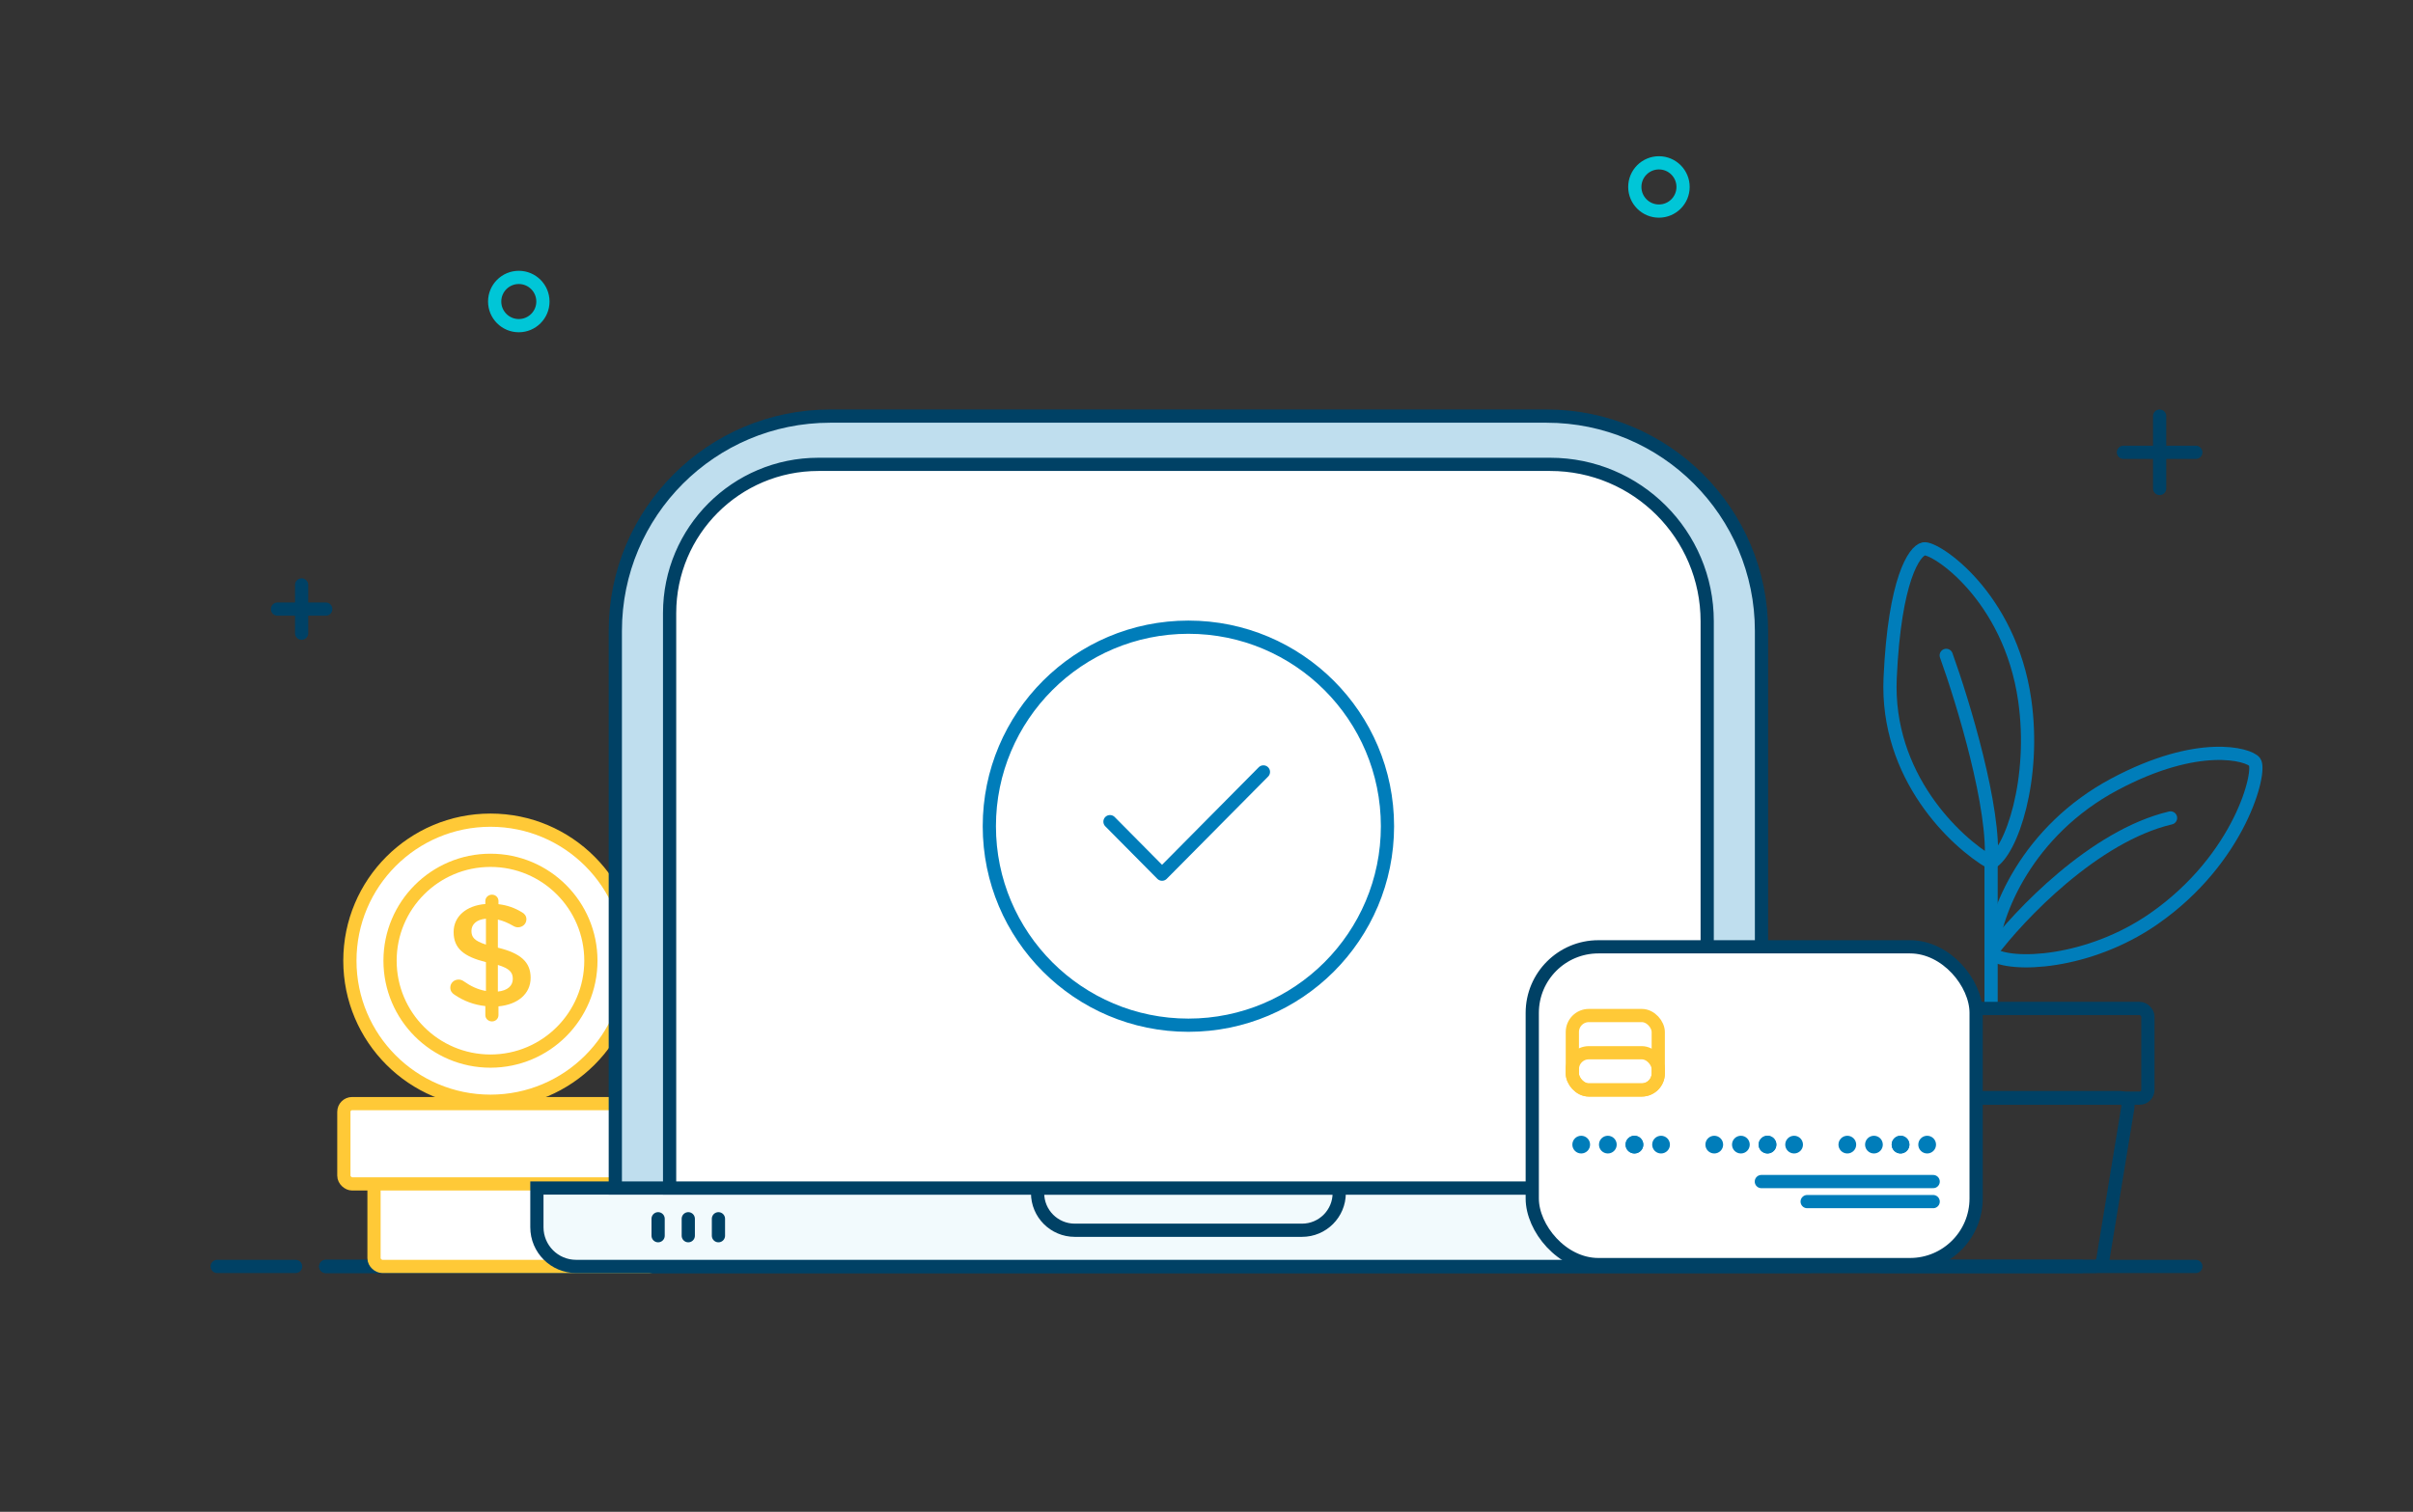
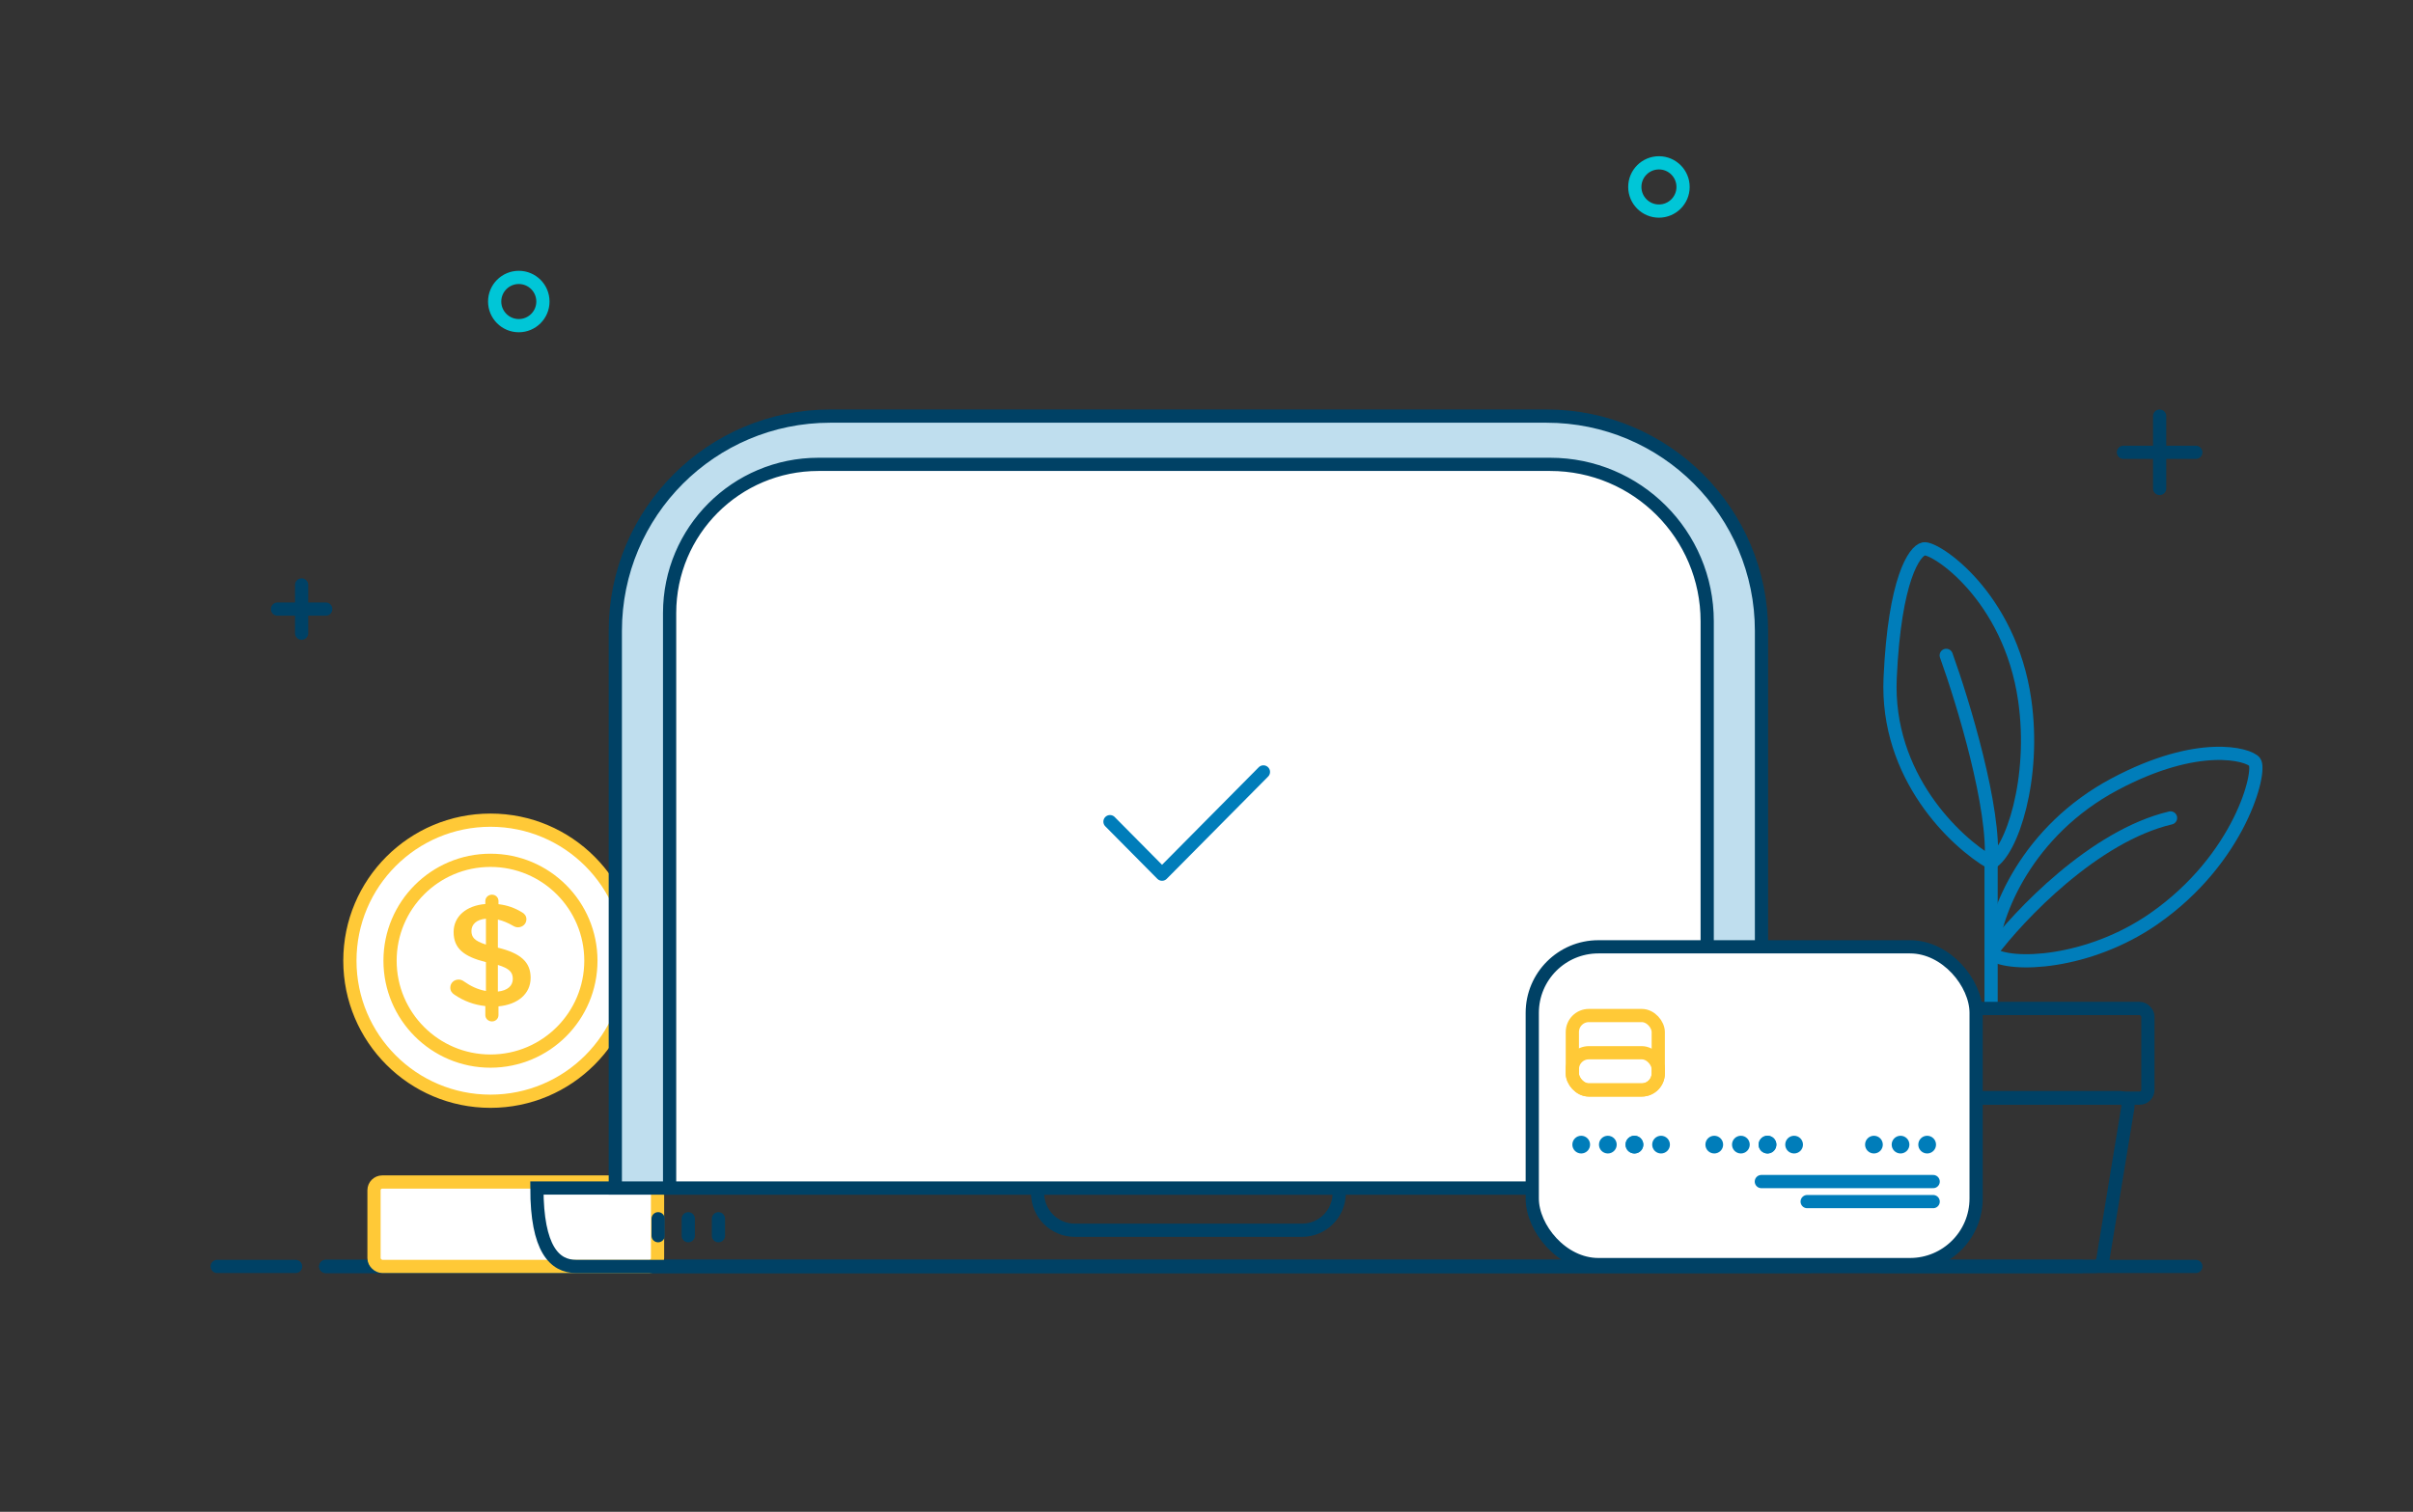
<svg xmlns="http://www.w3.org/2000/svg" width="292" height="183" viewBox="0 0 292 183" fill="none">
  <rect x="0" y="0" width="292" height="183" fill="#333333" stroke="none" />
  <path d="M265.72 153.3L39.42 153.3" stroke="#004165" stroke-width="1.6" stroke-linecap="round" stroke-linejoin="round" />
  <path d="M35.77 153.3H26.28" stroke="#004165" stroke-width="1.6" stroke-linecap="round" stroke-linejoin="round" />
  <path d="M251.85 153.3L39.42 153.3" stroke="#004165" stroke-width="1.6" stroke-linecap="round" stroke-linejoin="round" />
  <path d="M240.944 121.403V104.439" stroke="#007DBA" stroke-width="1.6" stroke-linecap="round" />
  <path d="M240.944 104.439C236.647 101.951 228.187 93.989 228.73 82.046C229.273 70.103 231.67 66.665 232.801 66.439C234.158 66.168 243.209 72.111 245.016 84.76C246.373 94.26 243.432 103.082 240.944 104.439ZM240.944 104.439C241.487 97.924 237.551 84.987 235.516 79.332" stroke="#007DBA" stroke-width="1.6" stroke-linecap="round" />
  <path d="M255.873 94.939C245.324 100.565 241.303 110.512 241.008 115.469C243.338 117.084 252.742 116.701 260.623 111.224C271.115 103.933 273.688 93.316 272.837 92.225C272.127 91.315 266.051 89.51 255.873 94.939Z" stroke="#007DBA" stroke-width="1.6" stroke-linecap="round" />
  <path d="M240.944 115.296C244.337 110.772 253.43 101.182 262.659 99.01" stroke="#007DBA" stroke-width="1.6" stroke-linecap="round" />
  <path d="M224.259 133.99C224.18 133.392 224.646 132.86 225.25 132.86H256.513C257.13 132.86 257.599 133.413 257.499 134.022L254.47 152.462C254.391 152.945 253.973 153.3 253.483 153.3H227.674C227.172 153.3 226.748 152.928 226.682 152.43L224.259 133.99Z" stroke="#004165" stroke-width="1.6" stroke-linecap="round" />
  <rect x="221.92" y="122.073" width="38" height="10.857" rx="1" stroke="#004165" stroke-width="1.6" stroke-linecap="round" />
  <rect width="10.22" height="34.31" rx="1" transform="matrix(-1.19249e-08 -1 -1 1.19249e-08 79.57 153.3)" fill="white" stroke="#FFC937" stroke-width="1.6" />
-   <rect width="9.721" height="34.024" rx="1" transform="matrix(-1.19249e-08 -1 -1 1.19249e-08 75.635 143.311)" fill="white" stroke="#FFC937" stroke-width="1.6" />
-   <path d="M216.81 143.81H71.54H64.97V148.555C64.97 151.176 67.094 153.3 69.715 153.3H71.54H216.81H218.635C221.255 153.3 223.38 151.176 223.38 148.555V143.81H216.81Z" fill="#F2FAFD" />
-   <path d="M71.54 143.81H223.38V148.555C223.38 151.176 221.255 153.3 218.635 153.3H71.54M216.81 143.81H64.97V148.555C64.97 151.176 67.094 153.3 69.715 153.3H216.81" stroke="#004165" stroke-width="1.6" />
+   <path d="M71.54 143.81H223.38V148.555C223.38 151.176 221.255 153.3 218.635 153.3H71.54M216.81 143.81H64.97C64.97 151.176 67.094 153.3 69.715 153.3H216.81" stroke="#004165" stroke-width="1.6" />
  <path d="M125.56 143.81H162.06V144.42C162.06 146.905 160.045 148.92 157.56 148.92H130.06C127.574 148.92 125.56 146.905 125.56 144.42V143.81Z" stroke="#004165" stroke-width="1.6" />
  <line x1="79.64" y1="147.53" x2="79.64" y2="149.58" stroke="#004165" stroke-width="1.6" stroke-linecap="round" stroke-linejoin="round" />
  <line x1="83.29" y1="147.53" x2="83.29" y2="149.58" stroke="#004165" stroke-width="1.6" stroke-linecap="round" stroke-linejoin="round" />
  <line x1="86.94" y1="147.53" x2="86.94" y2="149.58" stroke="#004165" stroke-width="1.6" stroke-linecap="round" stroke-linejoin="round" />
  <line x1="197.17" y1="148.12" x2="207.98" y2="148.12" stroke="#004165" stroke-width="1.6" stroke-linecap="round" stroke-linejoin="round" />
  <ellipse rx="17.012" ry="17.012" transform="matrix(-1 0 0 1 59.352 116.292)" fill="white" stroke="#FFC937" stroke-width="1.6" />
  <ellipse cx="59.352" cy="116.292" rx="12.152" ry="12.152" fill="white" stroke="#FFC937" stroke-width="1.6" />
  <path fill-rule="evenodd" clip-rule="evenodd" d="M58.731 109.06C58.731 108.635 59.096 108.298 59.535 108.298C59.973 108.298 60.32 108.635 60.32 109.06V109.45C61.398 109.574 62.312 109.911 63.153 110.425C63.445 110.584 63.701 110.85 63.701 111.275C63.701 111.824 63.244 112.25 62.678 112.25C62.495 112.25 62.312 112.196 62.129 112.09C61.49 111.718 60.868 111.452 60.247 111.31V114.713C63.025 115.386 64.213 116.467 64.213 118.363C64.213 120.312 62.641 121.605 60.32 121.818V122.881C60.32 123.306 59.973 123.643 59.535 123.643C59.096 123.643 58.731 123.306 58.731 122.881V121.783C57.36 121.641 56.099 121.162 54.985 120.4C54.674 120.206 54.491 119.922 54.491 119.55C54.491 119.001 54.93 118.575 55.496 118.575C55.715 118.575 55.935 118.646 56.099 118.77C56.958 119.373 57.799 119.78 58.804 119.958V116.467C56.136 115.793 54.893 114.819 54.893 112.817C54.893 110.921 56.446 109.609 58.731 109.432V109.06ZM62.056 118.487C62.056 117.707 61.654 117.229 60.247 116.804V120.028C61.417 119.904 62.056 119.337 62.056 118.487ZM58.804 114.34C57.397 113.897 57.049 113.437 57.049 112.692C57.049 111.913 57.634 111.31 58.804 111.204V114.34Z" fill="#FFC937" />
  <path d="M74.46 76.37C74.46 62.011 86.101 50.37 100.46 50.37H187.16C201.519 50.37 213.16 62.011 213.16 76.37V143.81H74.46V76.37Z" fill="#BFDEEE" stroke="#004165" stroke-width="1.6" />
  <path d="M81.03 74.21C81.03 64.269 89.089 56.21 99.03 56.21H187.59C198.084 56.21 206.59 64.717 206.59 75.21V143.81H81.03V74.21Z" fill="white" stroke="#004165" stroke-width="1.6" />
  <rect x="185.42" y="114.61" width="53.713" height="38.466" rx="8" fill="white" stroke="#004165" stroke-width="1.6" stroke-linecap="round" stroke-linejoin="round" />
  <path d="M218.688 145.452L233.935 145.452" stroke="#007DBA" stroke-width="1.6" stroke-linecap="round" stroke-linejoin="round" />
  <path d="M213.143 143.026H233.935" stroke="#007DBA" stroke-width="1.6" stroke-linecap="round" stroke-linejoin="round" />
  <rect x="190.271" y="122.927" width="10.396" height="9.01" rx="2" fill="white" stroke="#FFC937" stroke-width="1.6" />
  <ellipse cx="191.345" cy="138.555" rx="1.073" ry="1.073" fill="#007DBA" />
  <ellipse cx="194.566" cy="138.555" rx="1.073" ry="1.073" fill="#007DBA" />
  <ellipse cx="197.785" cy="138.555" rx="1.073" ry="1.073" fill="#007DBA" />
  <ellipse cx="197.785" cy="138.555" rx="1.073" ry="1.073" fill="#007DBA" />
  <circle cx="201.006" cy="138.555" r="1.073" fill="#007DBA" />
-   <ellipse cx="223.547" cy="138.555" rx="1.073" ry="1.073" fill="#007DBA" />
  <circle cx="226.768" cy="138.555" r="1.073" fill="#007DBA" />
-   <ellipse cx="229.987" cy="138.555" rx="1.073" ry="1.073" fill="#007DBA" />
  <ellipse cx="229.987" cy="138.555" rx="1.073" ry="1.073" fill="#007DBA" />
  <circle cx="233.208" cy="138.555" r="1.073" fill="#007DBA" />
  <ellipse cx="207.446" cy="138.555" rx="1.073" ry="1.073" fill="#007DBA" />
  <ellipse cx="210.666" cy="138.555" rx="1.073" ry="1.073" fill="#007DBA" />
  <ellipse cx="213.887" cy="138.555" rx="1.073" ry="1.073" fill="#007DBA" />
  <ellipse cx="213.887" cy="138.555" rx="1.073" ry="1.073" fill="#007DBA" />
  <circle cx="217.107" cy="138.555" r="1.073" fill="#007DBA" />
  <rect x="190.271" y="127.432" width="10.396" height="4.505" rx="2" stroke="#FFC937" stroke-width="1.6" />
-   <path fill-rule="evenodd" clip-rule="evenodd" d="M119.72 100.01C119.72 86.706 130.506 75.92 143.81 75.92C157.114 75.92 167.9 86.706 167.9 100.01C167.9 113.314 157.114 124.1 143.81 124.1C130.506 124.1 119.72 113.314 119.72 100.01Z" fill="white" stroke="#007DBA" stroke-width="1.6" stroke-linecap="round" stroke-linejoin="round" />
  <path d="M134.32 99.46L140.621 105.818L152.888 93.44" stroke="#007DBA" stroke-width="1.6" stroke-linecap="round" stroke-linejoin="round" />
  <path fill-rule="evenodd" clip-rule="evenodd" d="M65.7 36.5C65.7 38.112 64.393 39.42 62.78 39.42C61.168 39.42 59.86 38.112 59.86 36.5C59.86 34.887 61.168 33.58 62.78 33.58C64.393 33.58 65.7 34.887 65.7 36.5Z" stroke="#00C6D7" stroke-width="1.6" stroke-linecap="round" stroke-linejoin="round" />
  <path d="M261.34 50.37V59.13" stroke="#004165" stroke-width="1.6" stroke-linecap="round" stroke-linejoin="round" />
  <path d="M265.72 54.75H256.96" stroke="#004165" stroke-width="1.6" stroke-linecap="round" stroke-linejoin="round" />
  <path d="M36.5 76.65V70.81" stroke="#004165" stroke-width="1.6" stroke-linecap="round" stroke-linejoin="round" />
  <path d="M39.42 73.73H33.58" stroke="#004165" stroke-width="1.6" stroke-linecap="round" stroke-linejoin="round" />
  <path fill-rule="evenodd" clip-rule="evenodd" d="M203.67 22.63C203.67 24.242 202.363 25.55 200.75 25.55C199.138 25.55 197.83 24.242 197.83 22.63C197.83 21.017 199.138 19.71 200.75 19.71C202.363 19.71 203.67 21.017 203.67 22.63Z" stroke="#00C6D7" stroke-width="1.6" stroke-linecap="round" stroke-linejoin="round" />
</svg>